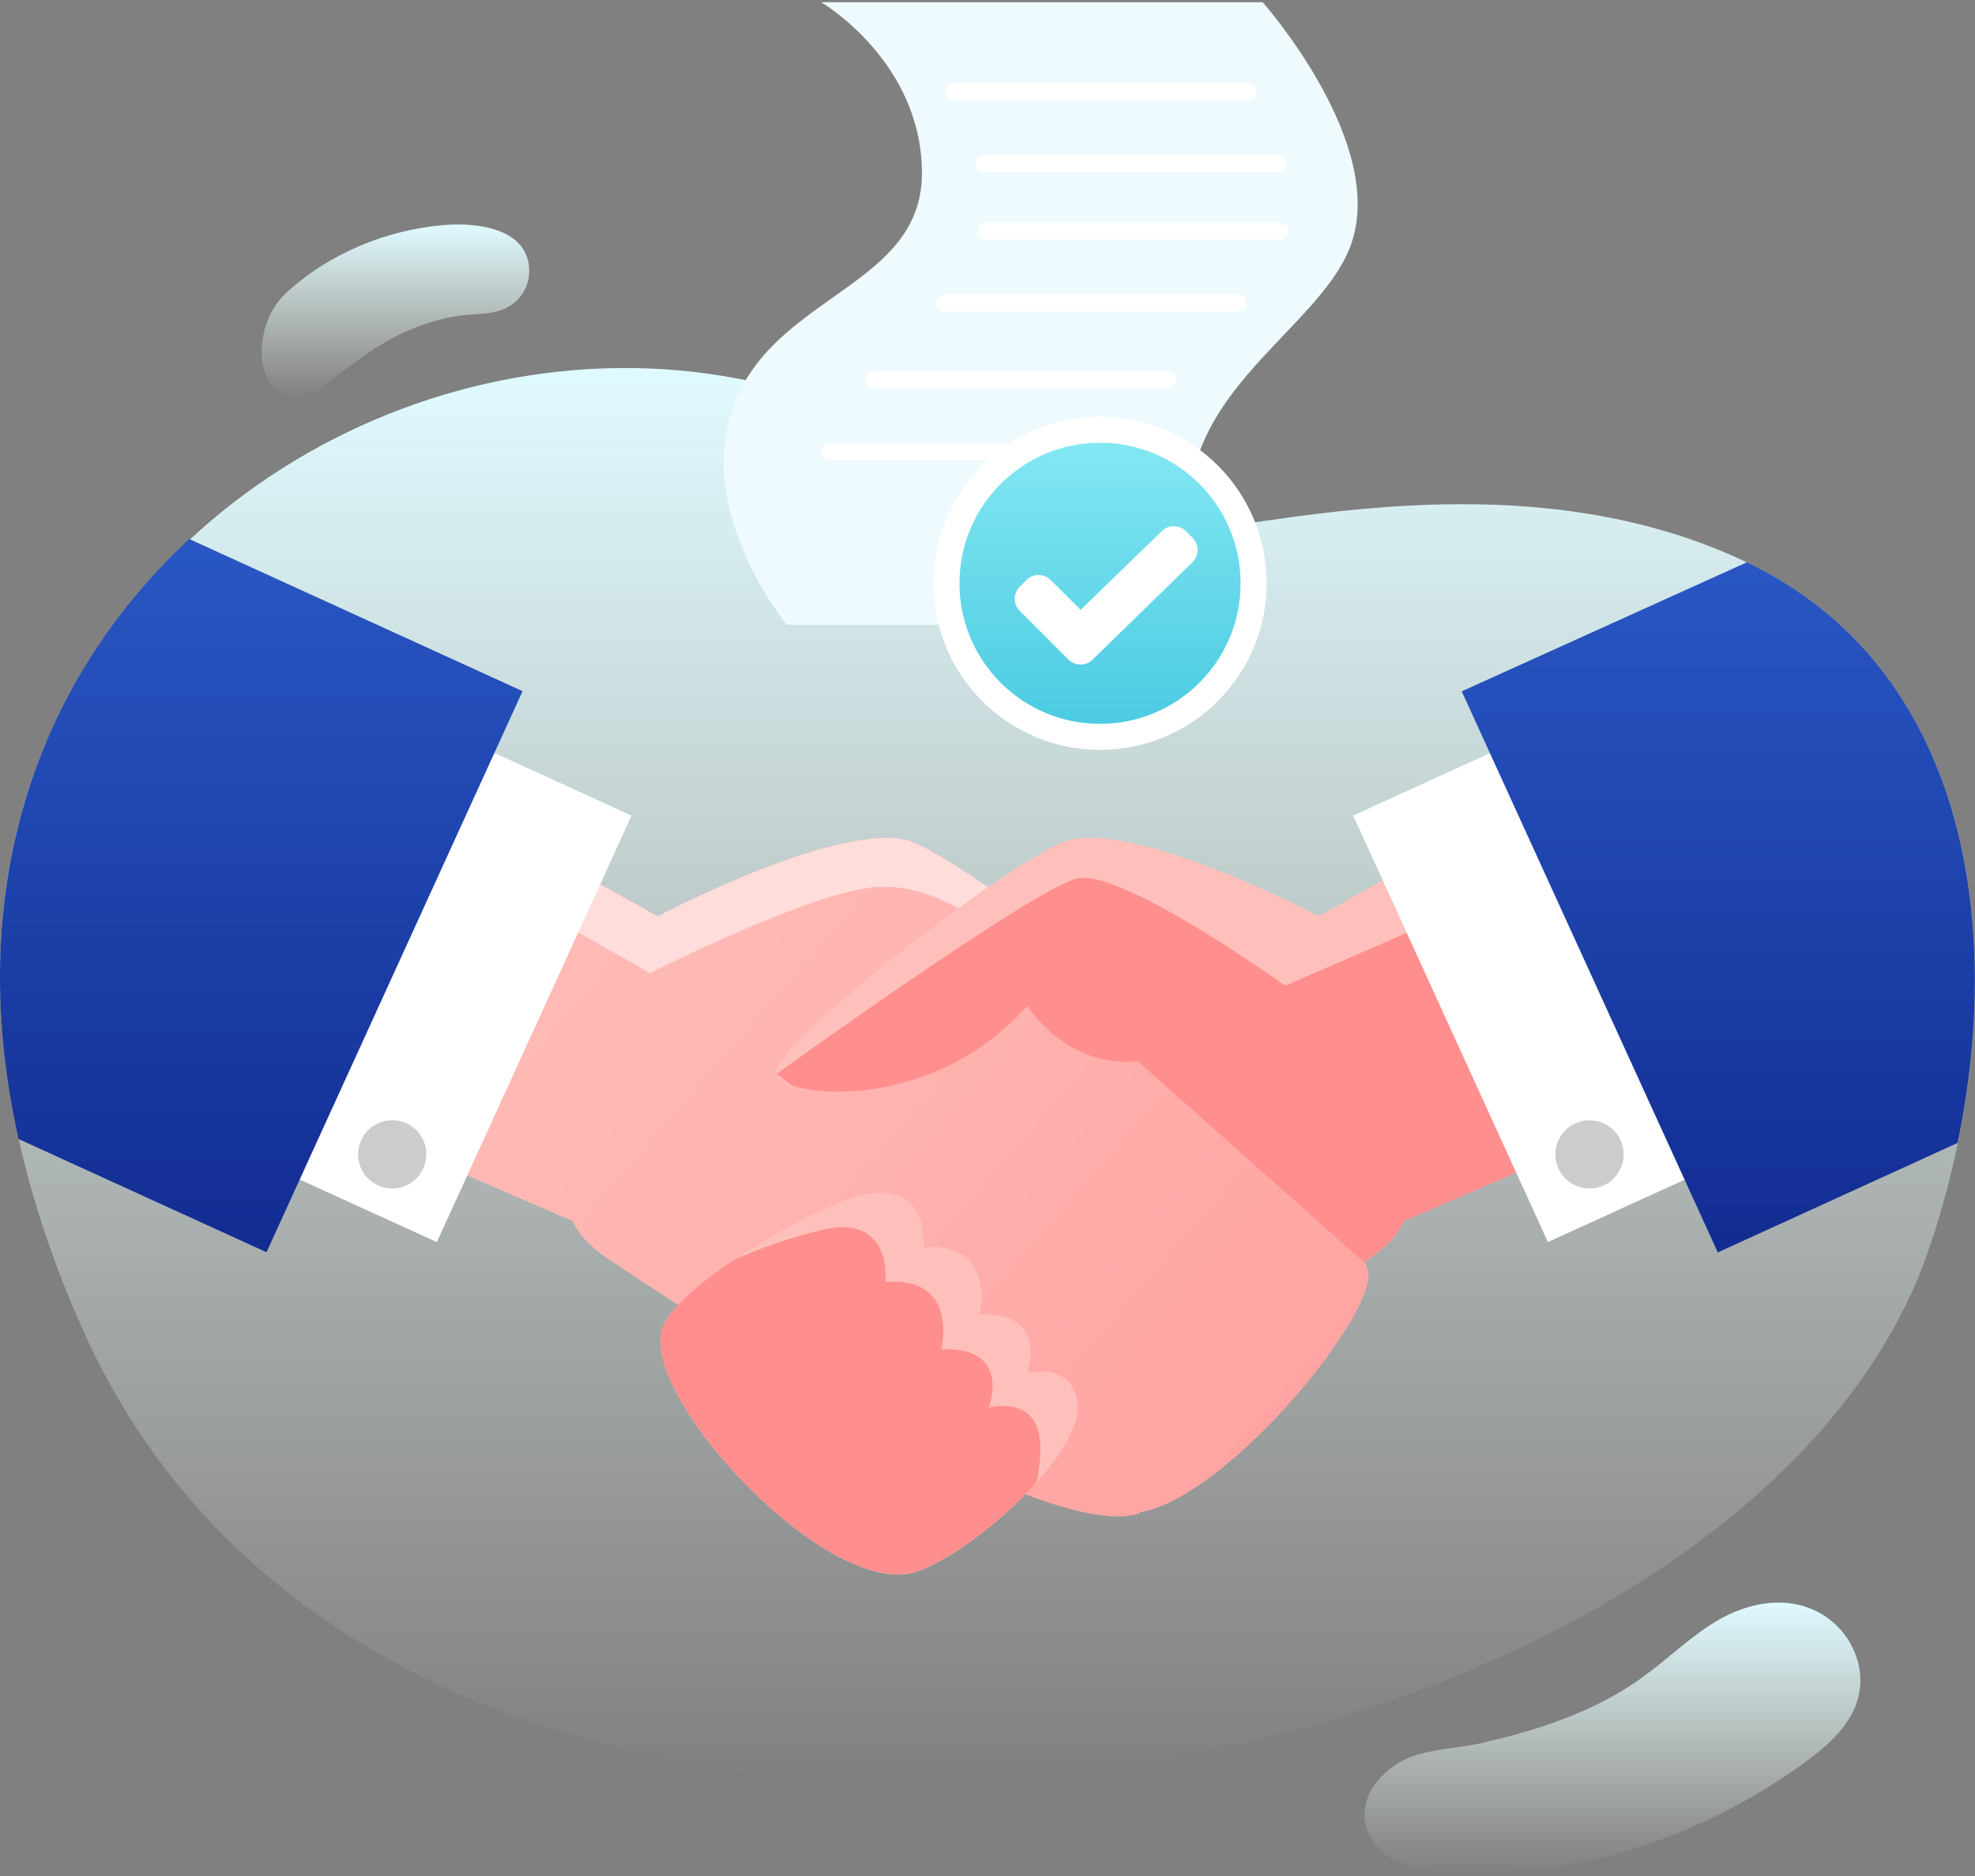
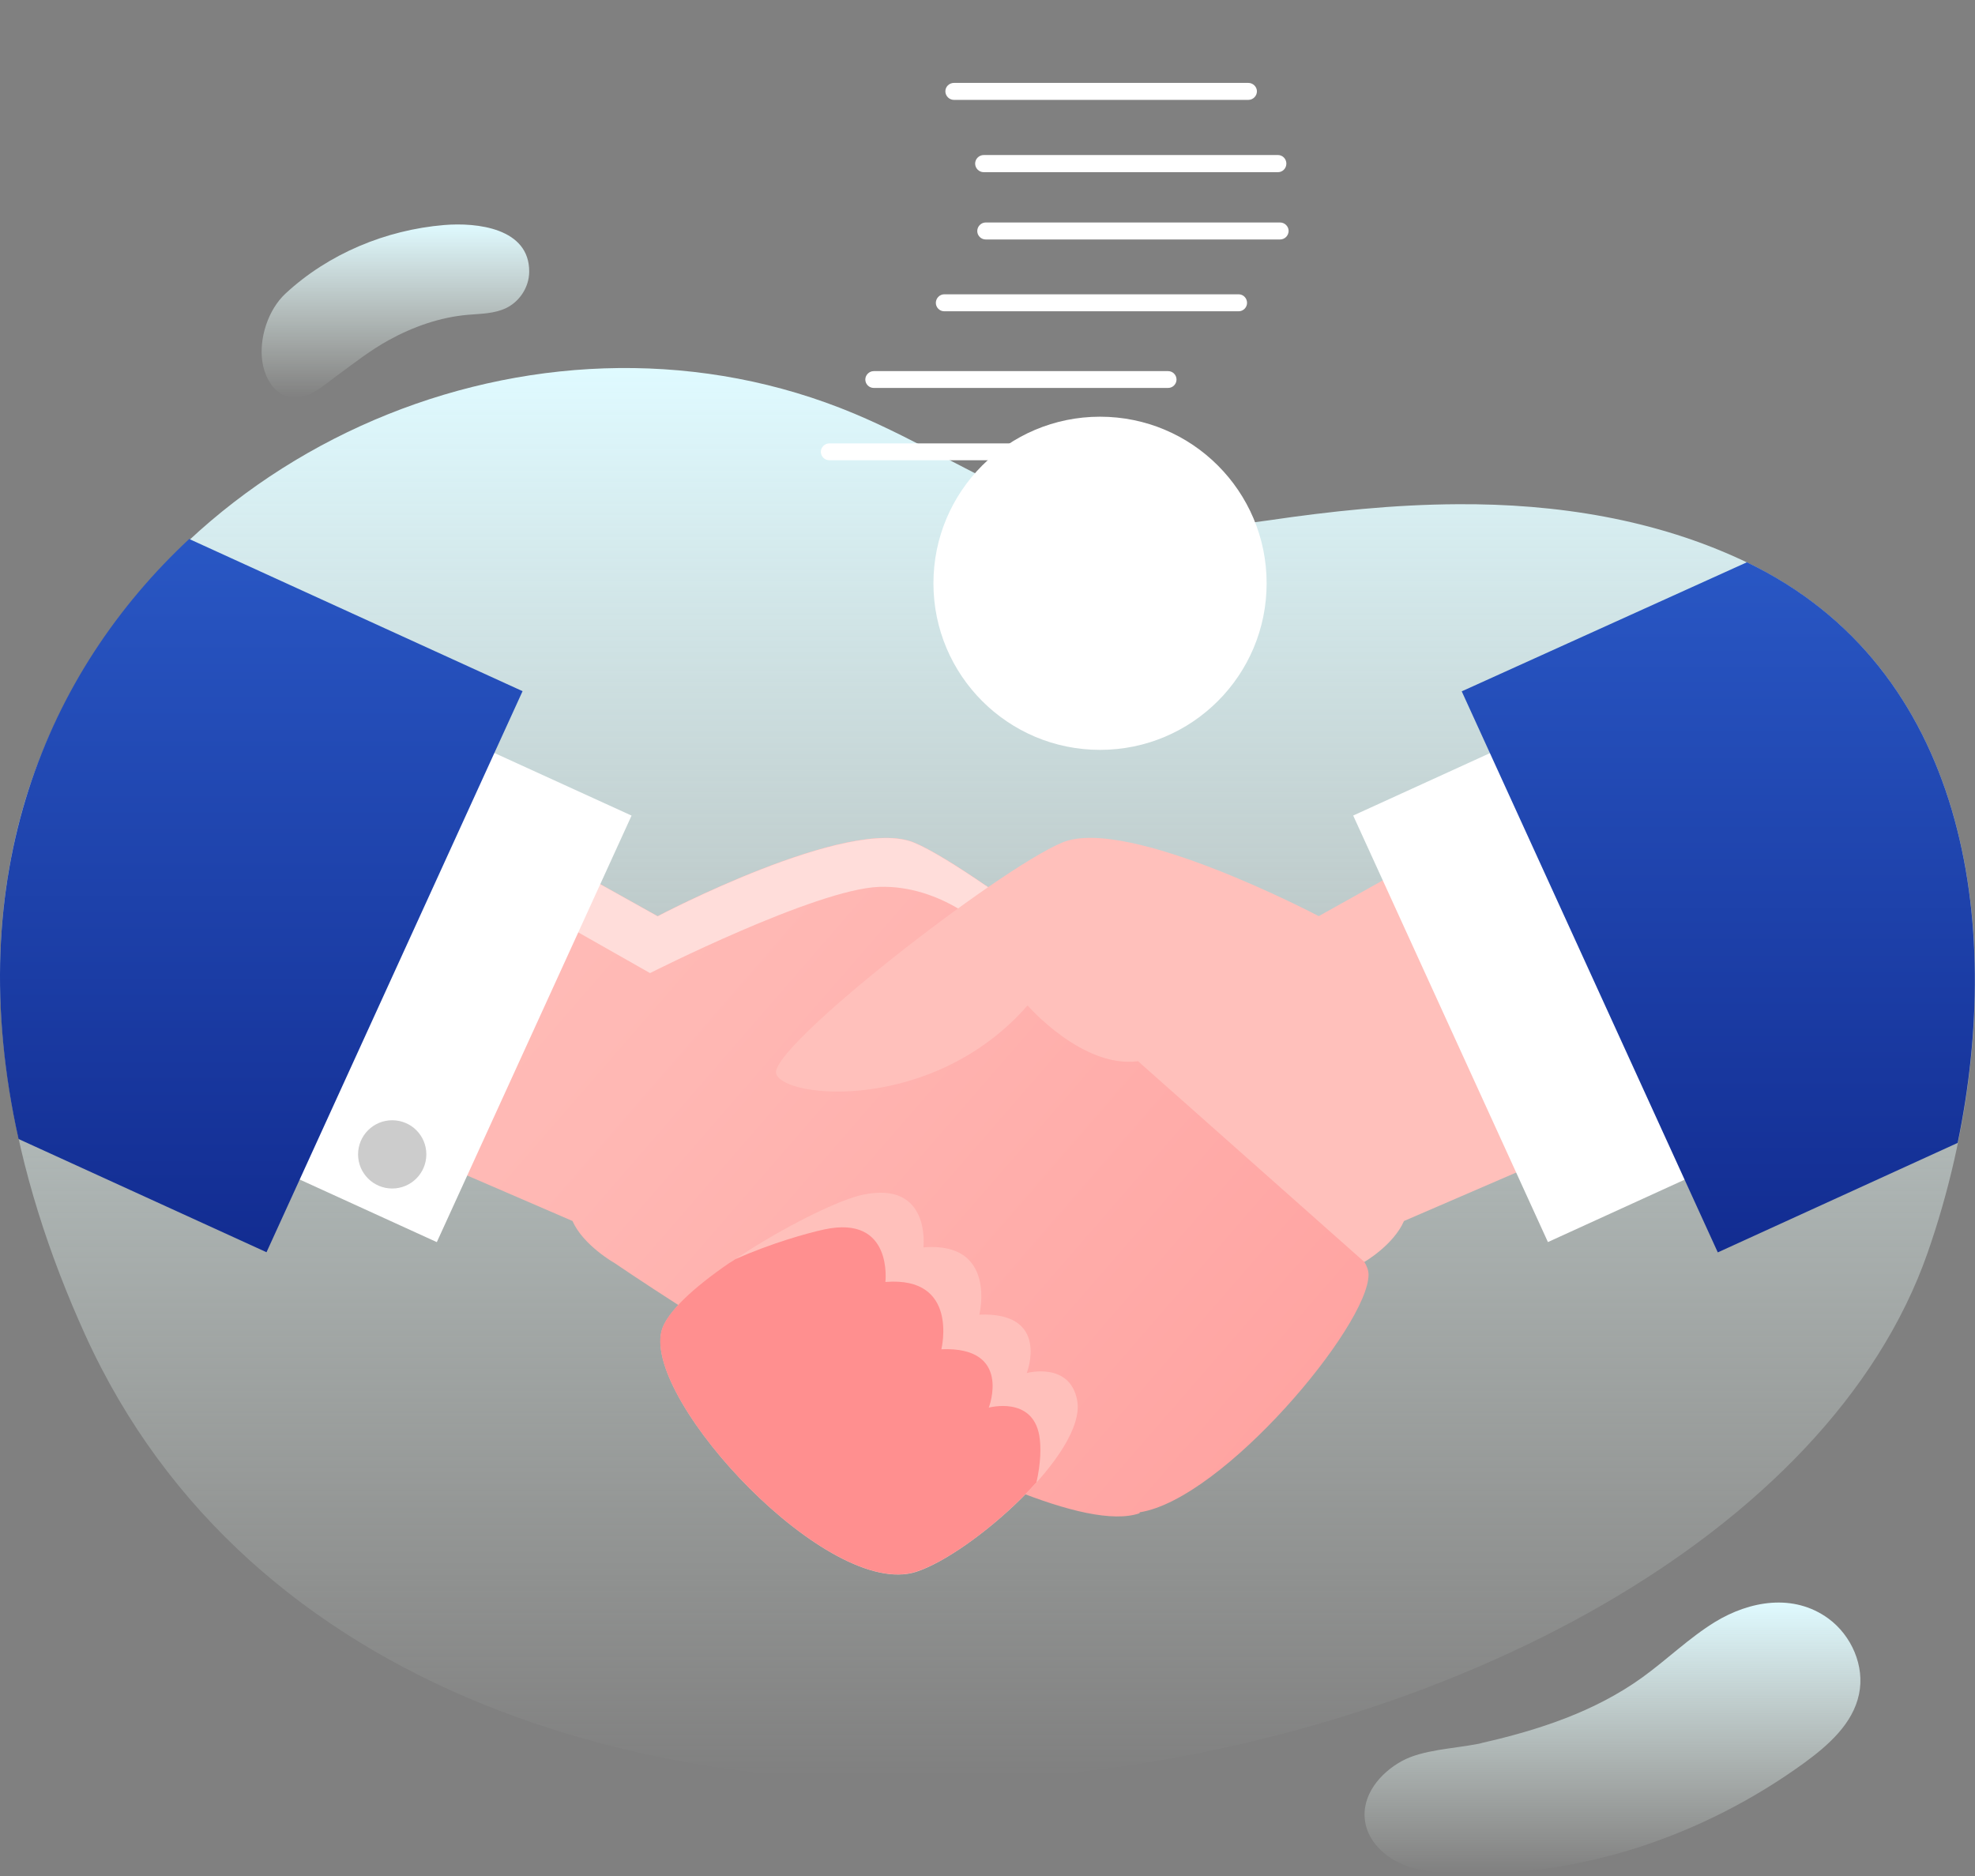
<svg xmlns="http://www.w3.org/2000/svg" width="120" height="114" viewBox="0 0 120 114" fill="none">
  <rect x="0" y="0" width="120" height="114" fill="#808080" stroke="none" />
  <path d="M67.9 31.937C66.435 31.711 64.942 31.318 63.369 30.679C59.438 29.087 55.821 26.777 51.909 25.136C33.442 17.401 11.083 26.463 2.994 44.704C2.238 46.414 1.618 48.173 1.156 49.981C-1.546 60.448 0.783 71.446 5.176 81.117C24.96 124.685 105.099 110.503 117.119 76.134C122.171 61.687 121.787 41.608 106.043 34.129C100.608 31.544 94.534 30.6 88.558 30.64C84.706 30.659 80.873 31.062 77.069 31.622C73.757 32.094 70.877 32.379 67.9 31.937Z" fill="url(#paint0_linear_906_5648)" />
  <path d="M83.152 77.461C83.152 76.429 81.56 75.161 79.83 73.884L71.957 65.943C72.488 65.756 72.832 65.51 72.921 65.255C73.304 64.105 65.55 57.687 59.977 53.864L59.928 53.815L59.918 53.825C58.1 52.576 56.517 51.603 55.544 51.2C51.584 49.539 39.957 55.672 39.957 55.672L35.613 53.245L27.691 71.132L34.788 74.198C35.426 75.672 37.343 76.754 37.343 76.754C37.343 76.754 62.817 94.159 69.235 91.958L69.245 91.899C74.326 91.103 83.142 80.567 83.152 77.461Z" fill="url(#paint1_linear_906_5648)" />
  <path d="M59.978 53.874L59.929 53.824L59.919 53.834C58.1 52.586 56.518 51.613 55.545 51.21C51.584 49.549 39.958 55.682 39.958 55.682L35.614 53.254L34.316 56.193L39.496 59.132C39.496 59.132 49.589 54.021 53.422 53.893C57.255 53.766 60.066 56.576 60.066 56.576L61.393 54.866C60.911 54.522 60.44 54.188 59.978 53.874Z" fill="#FFDDDA" />
  <path d="M40.194 80.91C39.152 85.156 50.366 97.235 55.673 95.515C59.015 94.424 66.012 88.262 65.452 85.117C65.019 82.719 62.386 83.436 62.386 83.436C62.386 83.436 63.84 79.711 59.506 79.888C59.506 79.888 60.607 75.426 56.106 75.8C56.106 75.8 56.587 71.711 52.4 72.606C49.766 73.166 40.862 78.168 40.194 80.91Z" fill="url(#paint2_linear_906_5648)" />
  <path d="M62.975 90.079C63.231 88.959 63.271 87.917 63.143 87.219C62.711 84.821 60.077 85.539 60.077 85.539C60.077 85.539 61.531 81.814 57.197 81.991C57.197 81.991 58.297 77.538 53.796 77.902C53.796 77.902 54.278 73.814 50.091 74.708C49.039 74.934 46.877 75.543 44.676 76.516C44.548 76.605 44.42 76.683 44.292 76.762C42.189 78.207 40.469 79.75 40.184 80.9C39.142 85.145 50.356 97.224 55.663 95.504C57.609 94.885 60.774 92.546 62.975 90.079Z" fill="#FF8F8F" />
  <path d="M84.47 53.245L80.126 55.672C80.126 55.672 68.499 49.539 64.538 51.2C60.578 52.861 46.651 63.721 47.162 65.255C47.673 66.788 56.745 67.613 62.435 61.097C62.435 61.097 65.757 64.93 69.148 64.488L82.897 76.685C82.897 76.685 84.666 75.663 85.305 74.198L92.401 71.132L84.47 53.245Z" fill="#FFC0BB" />
-   <path d="M62.425 61.107C62.425 61.107 64.675 64.891 69.137 64.498L82.868 76.695C82.868 76.695 84.656 75.672 85.305 74.208L92.401 71.142L85.914 56.498L78.091 59.898C78.091 59.898 68.125 52.743 65.442 53.382C62.759 54.021 47.172 65.264 47.172 65.264C47.172 65.264 47.555 65.549 48.086 65.943C50.602 66.866 57.688 66.542 62.425 61.107Z" fill="#FF8F8F" />
-   <path d="M49.894 0.133H76.715C76.715 0.133 84.401 8.782 82.042 14.983C79.684 21.185 67.447 25.47 74.356 37.961H47.801C47.801 37.961 42.032 30.974 44.656 24.418C47.28 17.863 56.017 17.342 56.017 10.521C56.008 3.72 49.894 0.133 49.894 0.133Z" fill="#EEFAFD" />
  <path d="M75.849 6.07H57.962C57.677 6.07 57.44 5.834 57.44 5.549C57.44 5.264 57.677 5.038 57.962 5.038H75.849C76.134 5.038 76.37 5.274 76.37 5.549C76.37 5.834 76.134 6.07 75.849 6.07Z" fill="white" />
  <path d="M77.648 10.463H59.77C59.485 10.463 59.249 10.227 59.249 9.942C59.249 9.657 59.485 9.421 59.77 9.421H77.648C77.933 9.421 78.159 9.657 78.159 9.942C78.159 10.227 77.933 10.463 77.648 10.463Z" fill="white" />
  <path d="M77.776 14.552H59.889C59.604 14.552 59.378 14.316 59.378 14.04C59.378 13.755 59.614 13.52 59.889 13.52H77.776C78.061 13.52 78.297 13.755 78.297 14.04C78.287 14.325 78.061 14.552 77.776 14.552Z" fill="white" />
  <path d="M75.259 18.916H57.372C57.087 18.916 56.861 18.68 56.861 18.405C56.861 18.12 57.097 17.884 57.372 17.884H75.259C75.544 17.884 75.77 18.12 75.77 18.405C75.77 18.68 75.544 18.916 75.259 18.916Z" fill="white" />
  <path d="M70.974 23.574H53.087C52.802 23.574 52.576 23.338 52.576 23.063C52.576 22.788 52.812 22.552 53.087 22.552H70.974C71.259 22.552 71.485 22.788 71.485 23.063C71.485 23.338 71.259 23.574 70.974 23.574Z" fill="white" />
  <path d="M68.272 27.967H50.385C50.1 27.967 49.874 27.732 49.874 27.456C49.874 27.181 50.109 26.945 50.385 26.945H68.272C68.557 26.945 68.783 27.181 68.783 27.456C68.783 27.732 68.557 27.967 68.272 27.967Z" fill="white" />
  <path d="M95.585 43.457L82.219 49.559L94.051 75.478L107.417 69.376L95.585 43.457Z" fill="white" />
  <path d="M106.141 34.168L88.814 42.011L104.372 76.105L118.947 69.451C121.718 56.075 119.478 40.576 106.141 34.168Z" fill="url(#paint3_linear_906_5648)" />
  <path d="M13.175 69.379L26.541 75.481L38.374 49.562L25.008 43.461L13.175 69.379Z" fill="white" />
  <path d="M31.751 42.001L11.495 32.753C2.856 40.812 -2.441 53.196 1.127 69.215L16.193 76.095L31.751 42.001Z" fill="url(#paint4_linear_906_5648)" />
  <path d="M25.904 70.149C25.904 71.289 24.98 72.223 23.83 72.223C22.69 72.223 21.756 71.299 21.756 70.149C21.756 69.009 22.68 68.075 23.83 68.075C24.98 68.075 25.904 68.999 25.904 70.149Z" fill="#CCCCCC" />
-   <path d="M98.652 70.149C98.652 71.289 97.727 72.223 96.578 72.223C95.437 72.223 94.504 71.299 94.504 70.149C94.504 69.009 95.428 68.075 96.578 68.075C97.727 68.075 98.652 68.999 98.652 70.149Z" fill="#CCCCCC" />
  <path d="M89.698 105.992C88.244 106.267 86.436 106.336 85.197 107.004C83.87 107.722 82.681 109.108 82.947 110.719C83.133 111.84 84.017 112.734 85.049 113.216C86.072 113.697 87.231 113.805 88.362 113.845C95.91 114.14 103.468 111.584 109.591 107.152C111.075 106.071 112.578 104.754 112.952 102.955C113.315 101.245 112.499 99.388 111.094 98.356C108.981 96.813 106.318 97.275 104.205 98.562C102.622 99.535 101.286 100.852 99.772 101.943C96.902 104.007 93.502 105.127 90.082 105.904C89.964 105.943 89.836 105.972 89.698 105.992Z" fill="url(#paint5_linear_906_5648)" />
  <path d="M20.41 22.875C21.461 22.108 22.474 21.302 23.614 20.673C25.098 19.857 26.729 19.277 28.429 19.13C29.216 19.061 30.022 19.071 30.759 18.717C31.496 18.363 32.145 17.528 32.154 16.516C32.174 13.862 28.98 13.508 26.985 13.675C23.447 13.97 19.958 15.415 17.343 17.843C16.292 18.825 15.732 20.545 15.938 21.97C16.056 22.747 16.419 23.533 17.088 23.946C18.287 24.693 19.476 23.563 20.41 22.875Z" fill="url(#paint6_linear_906_5648)" />
  <path d="M76.96 35.445C76.96 41.038 72.43 45.568 66.838 45.568C61.245 45.568 56.715 41.038 56.715 35.445C56.715 29.853 61.245 25.322 66.838 25.322C72.43 25.322 76.96 29.853 76.96 35.445Z" fill="white" />
-   <path d="M75.378 35.446C75.378 40.163 71.555 43.987 66.838 43.987C62.12 43.987 58.297 40.163 58.297 35.446C58.297 30.728 62.12 26.905 66.838 26.905C71.555 26.905 75.378 30.728 75.378 35.446Z" fill="url(#paint7_linear_906_5648)" />
-   <path d="M63.841 35.249C63.428 34.836 62.77 34.836 62.367 35.249L61.964 35.652C61.551 36.065 61.551 36.723 61.964 37.126L64.912 40.075C65.325 40.487 65.983 40.487 66.396 40.075L72.46 34.158C72.864 33.745 72.864 33.087 72.46 32.684L72.057 32.281C71.654 31.878 70.986 31.878 70.583 32.281L65.659 37.057L63.841 35.249Z" fill="white" />
  <defs>
    <linearGradient id="paint0_linear_906_5648" x1="60.001" y1="22.363" x2="60.001" y2="108.286" gradientUnits="userSpaceOnUse">
      <stop stop-color="#DFFAFF" />
      <stop offset="1" stop-color="#EEF9F0" stop-opacity="0" />
    </linearGradient>
    <linearGradient id="paint1_linear_906_5648" x1="19.548" y1="41.011" x2="102.632" y2="113.095" gradientUnits="userSpaceOnUse">
      <stop stop-color="#FFC0BB" />
      <stop offset="0.277" stop-color="#FFB8B4" />
      <stop offset="0.709" stop-color="#FFA2A0" />
      <stop offset="1" stop-color="#FF8F8F" />
    </linearGradient>
    <linearGradient id="paint2_linear_906_5648" x1="69.329" y1="100.633" x2="76.856" y2="108.159" gradientUnits="userSpaceOnUse">
      <stop stop-color="#FFC0BB" />
      <stop offset="0.277" stop-color="#FFB8B4" />
      <stop offset="0.709" stop-color="#FFA2A0" />
      <stop offset="1" stop-color="#FF8F8F" />
    </linearGradient>
    <linearGradient id="paint3_linear_906_5648" x1="88.814" y1="34.168" x2="88.814" y2="76.105" gradientUnits="userSpaceOnUse">
      <stop stop-color="#2957C4" />
      <stop offset="1" stop-color="#122C91" />
    </linearGradient>
    <linearGradient id="paint4_linear_906_5648" x1="0" y1="32.753" x2="0" y2="76.095" gradientUnits="userSpaceOnUse">
      <stop stop-color="#2957C4" />
      <stop offset="1" stop-color="#122C91" />
    </linearGradient>
    <linearGradient id="paint5_linear_906_5648" x1="97.974" y1="97.383" x2="97.974" y2="113.868" gradientUnits="userSpaceOnUse">
      <stop stop-color="#DFFAFF" />
      <stop offset="1" stop-color="#EEF9F0" stop-opacity="0" />
    </linearGradient>
    <linearGradient id="paint6_linear_906_5648" x1="24.025" y1="13.641" x2="24.025" y2="24.192" gradientUnits="userSpaceOnUse">
      <stop stop-color="#DFFAFF" />
      <stop offset="1" stop-color="#EEF9F0" stop-opacity="0" />
    </linearGradient>
    <linearGradient id="paint7_linear_906_5648" x1="58.297" y1="26.905" x2="58.297" y2="43.987" gradientUnits="userSpaceOnUse">
      <stop stop-color="#83E7F3" />
      <stop offset="1" stop-color="#4CCBE2" />
    </linearGradient>
  </defs>
</svg>